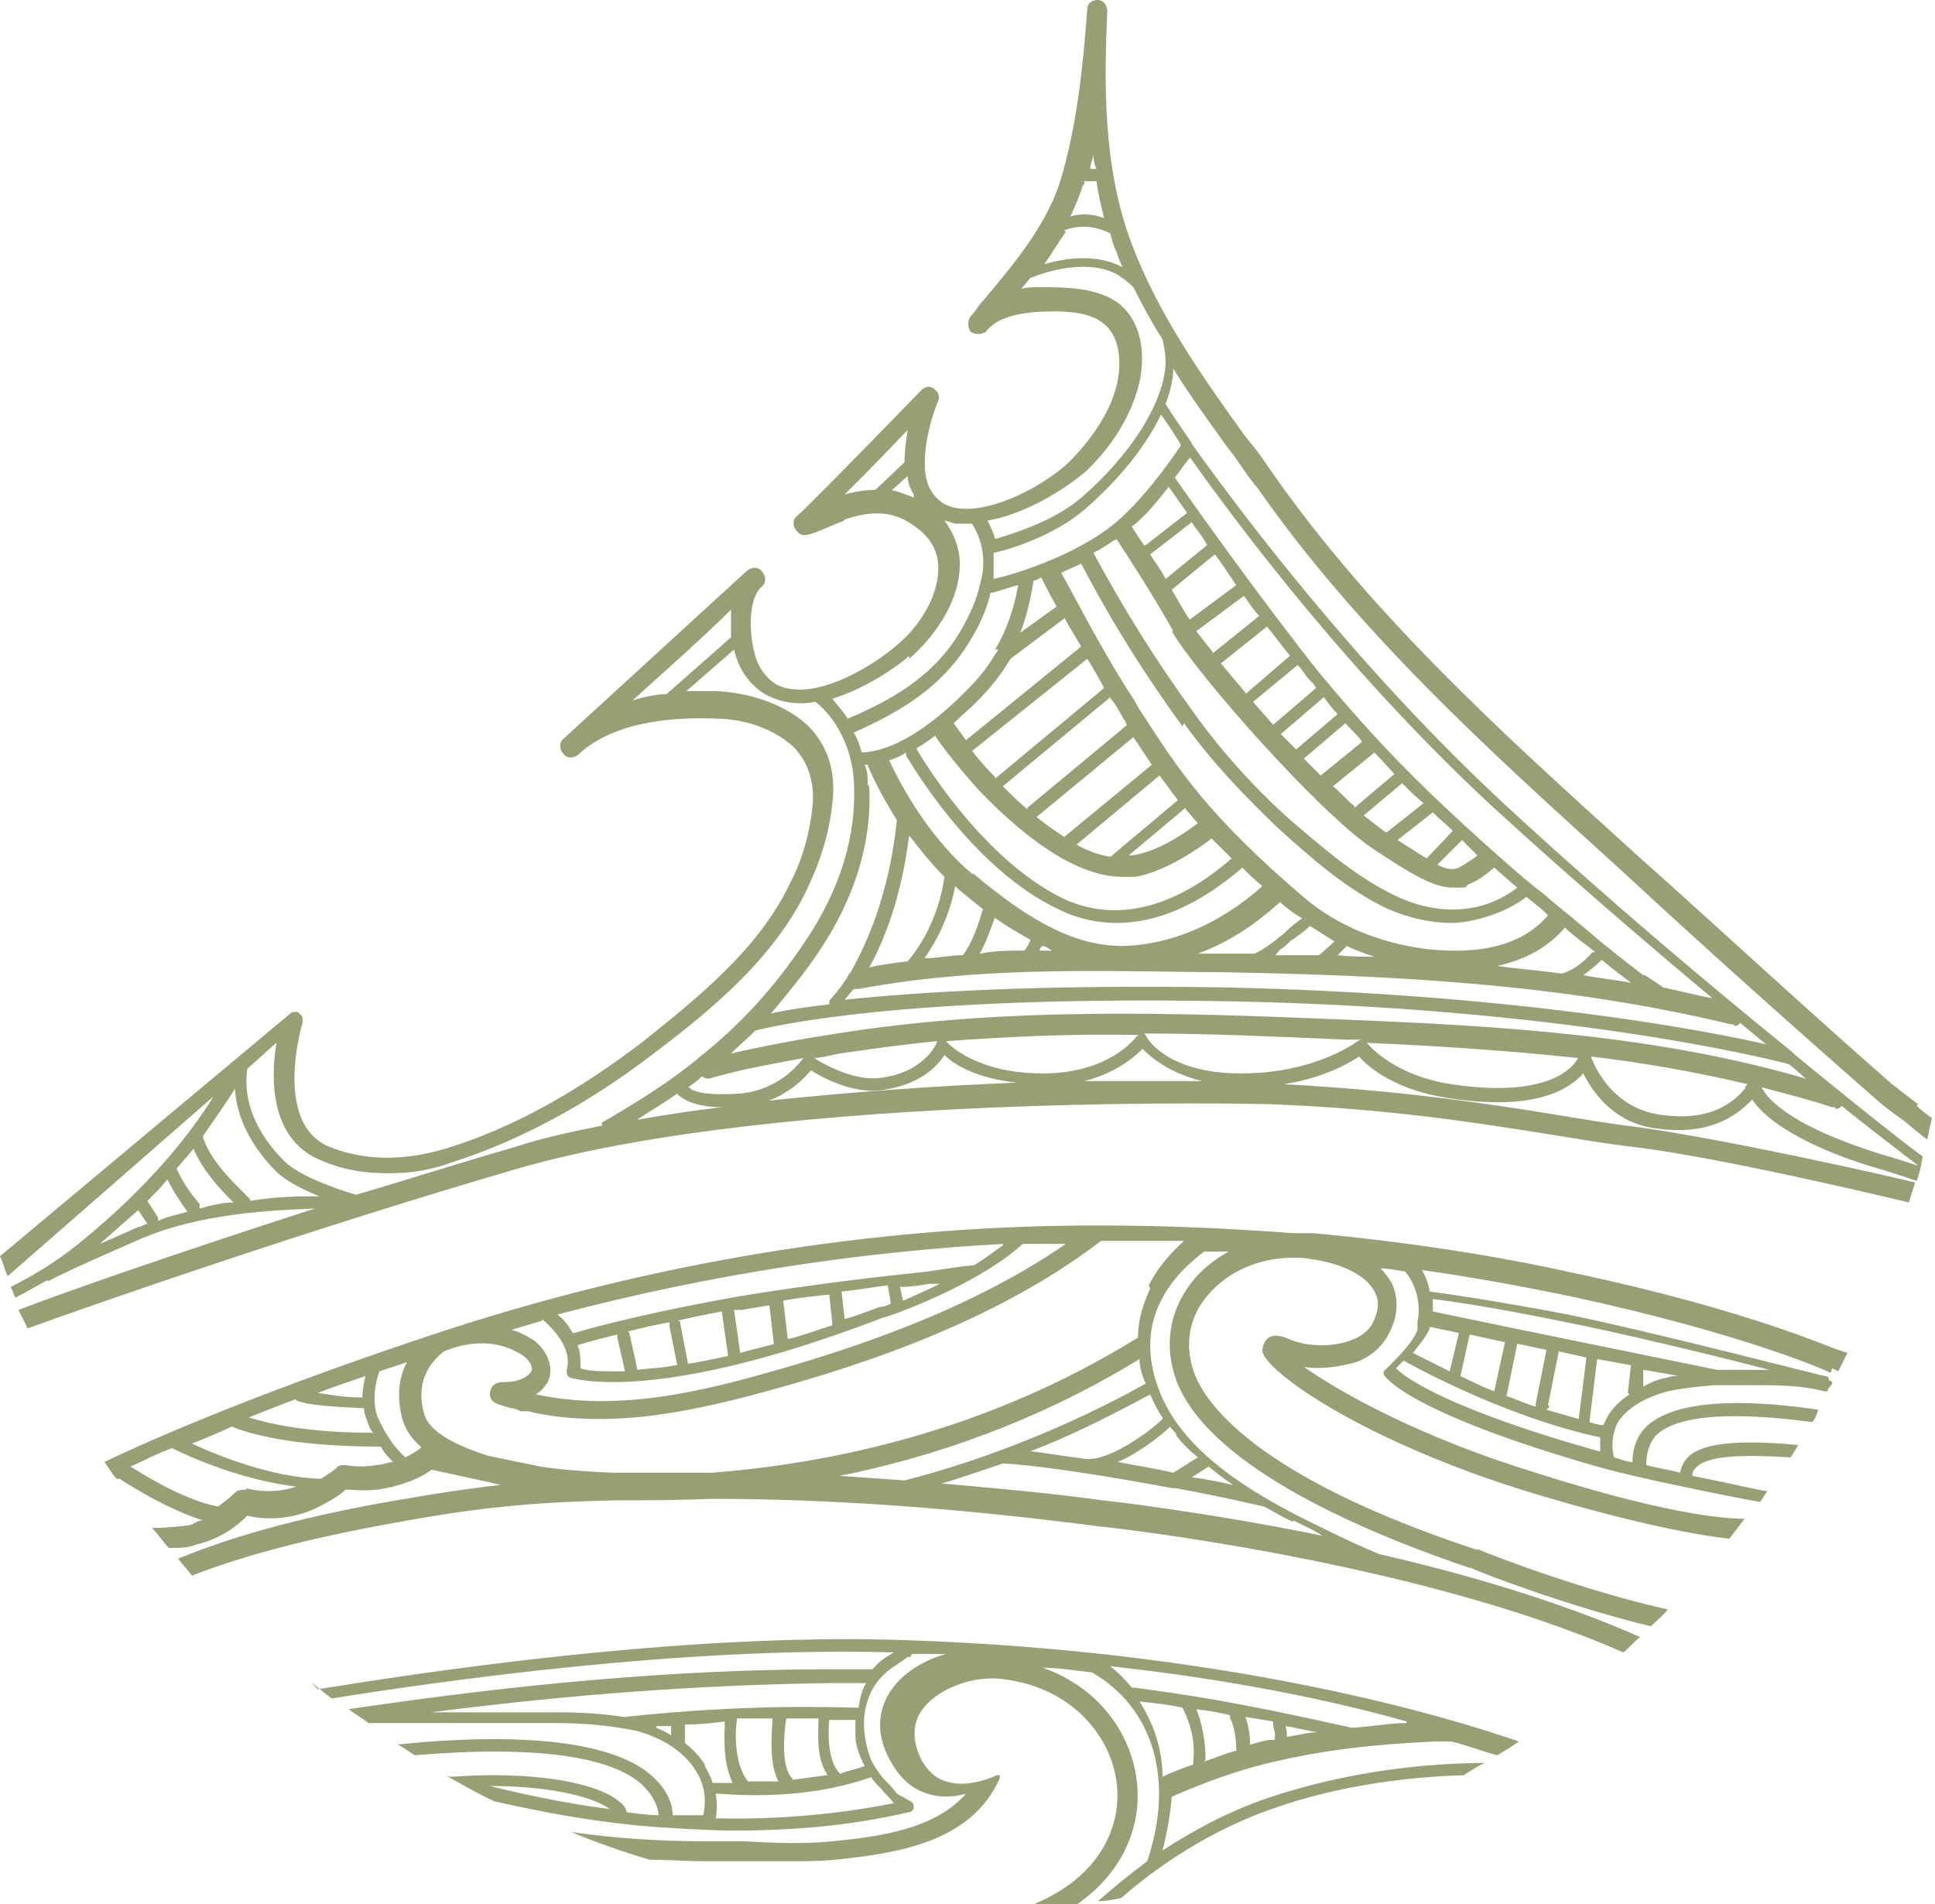
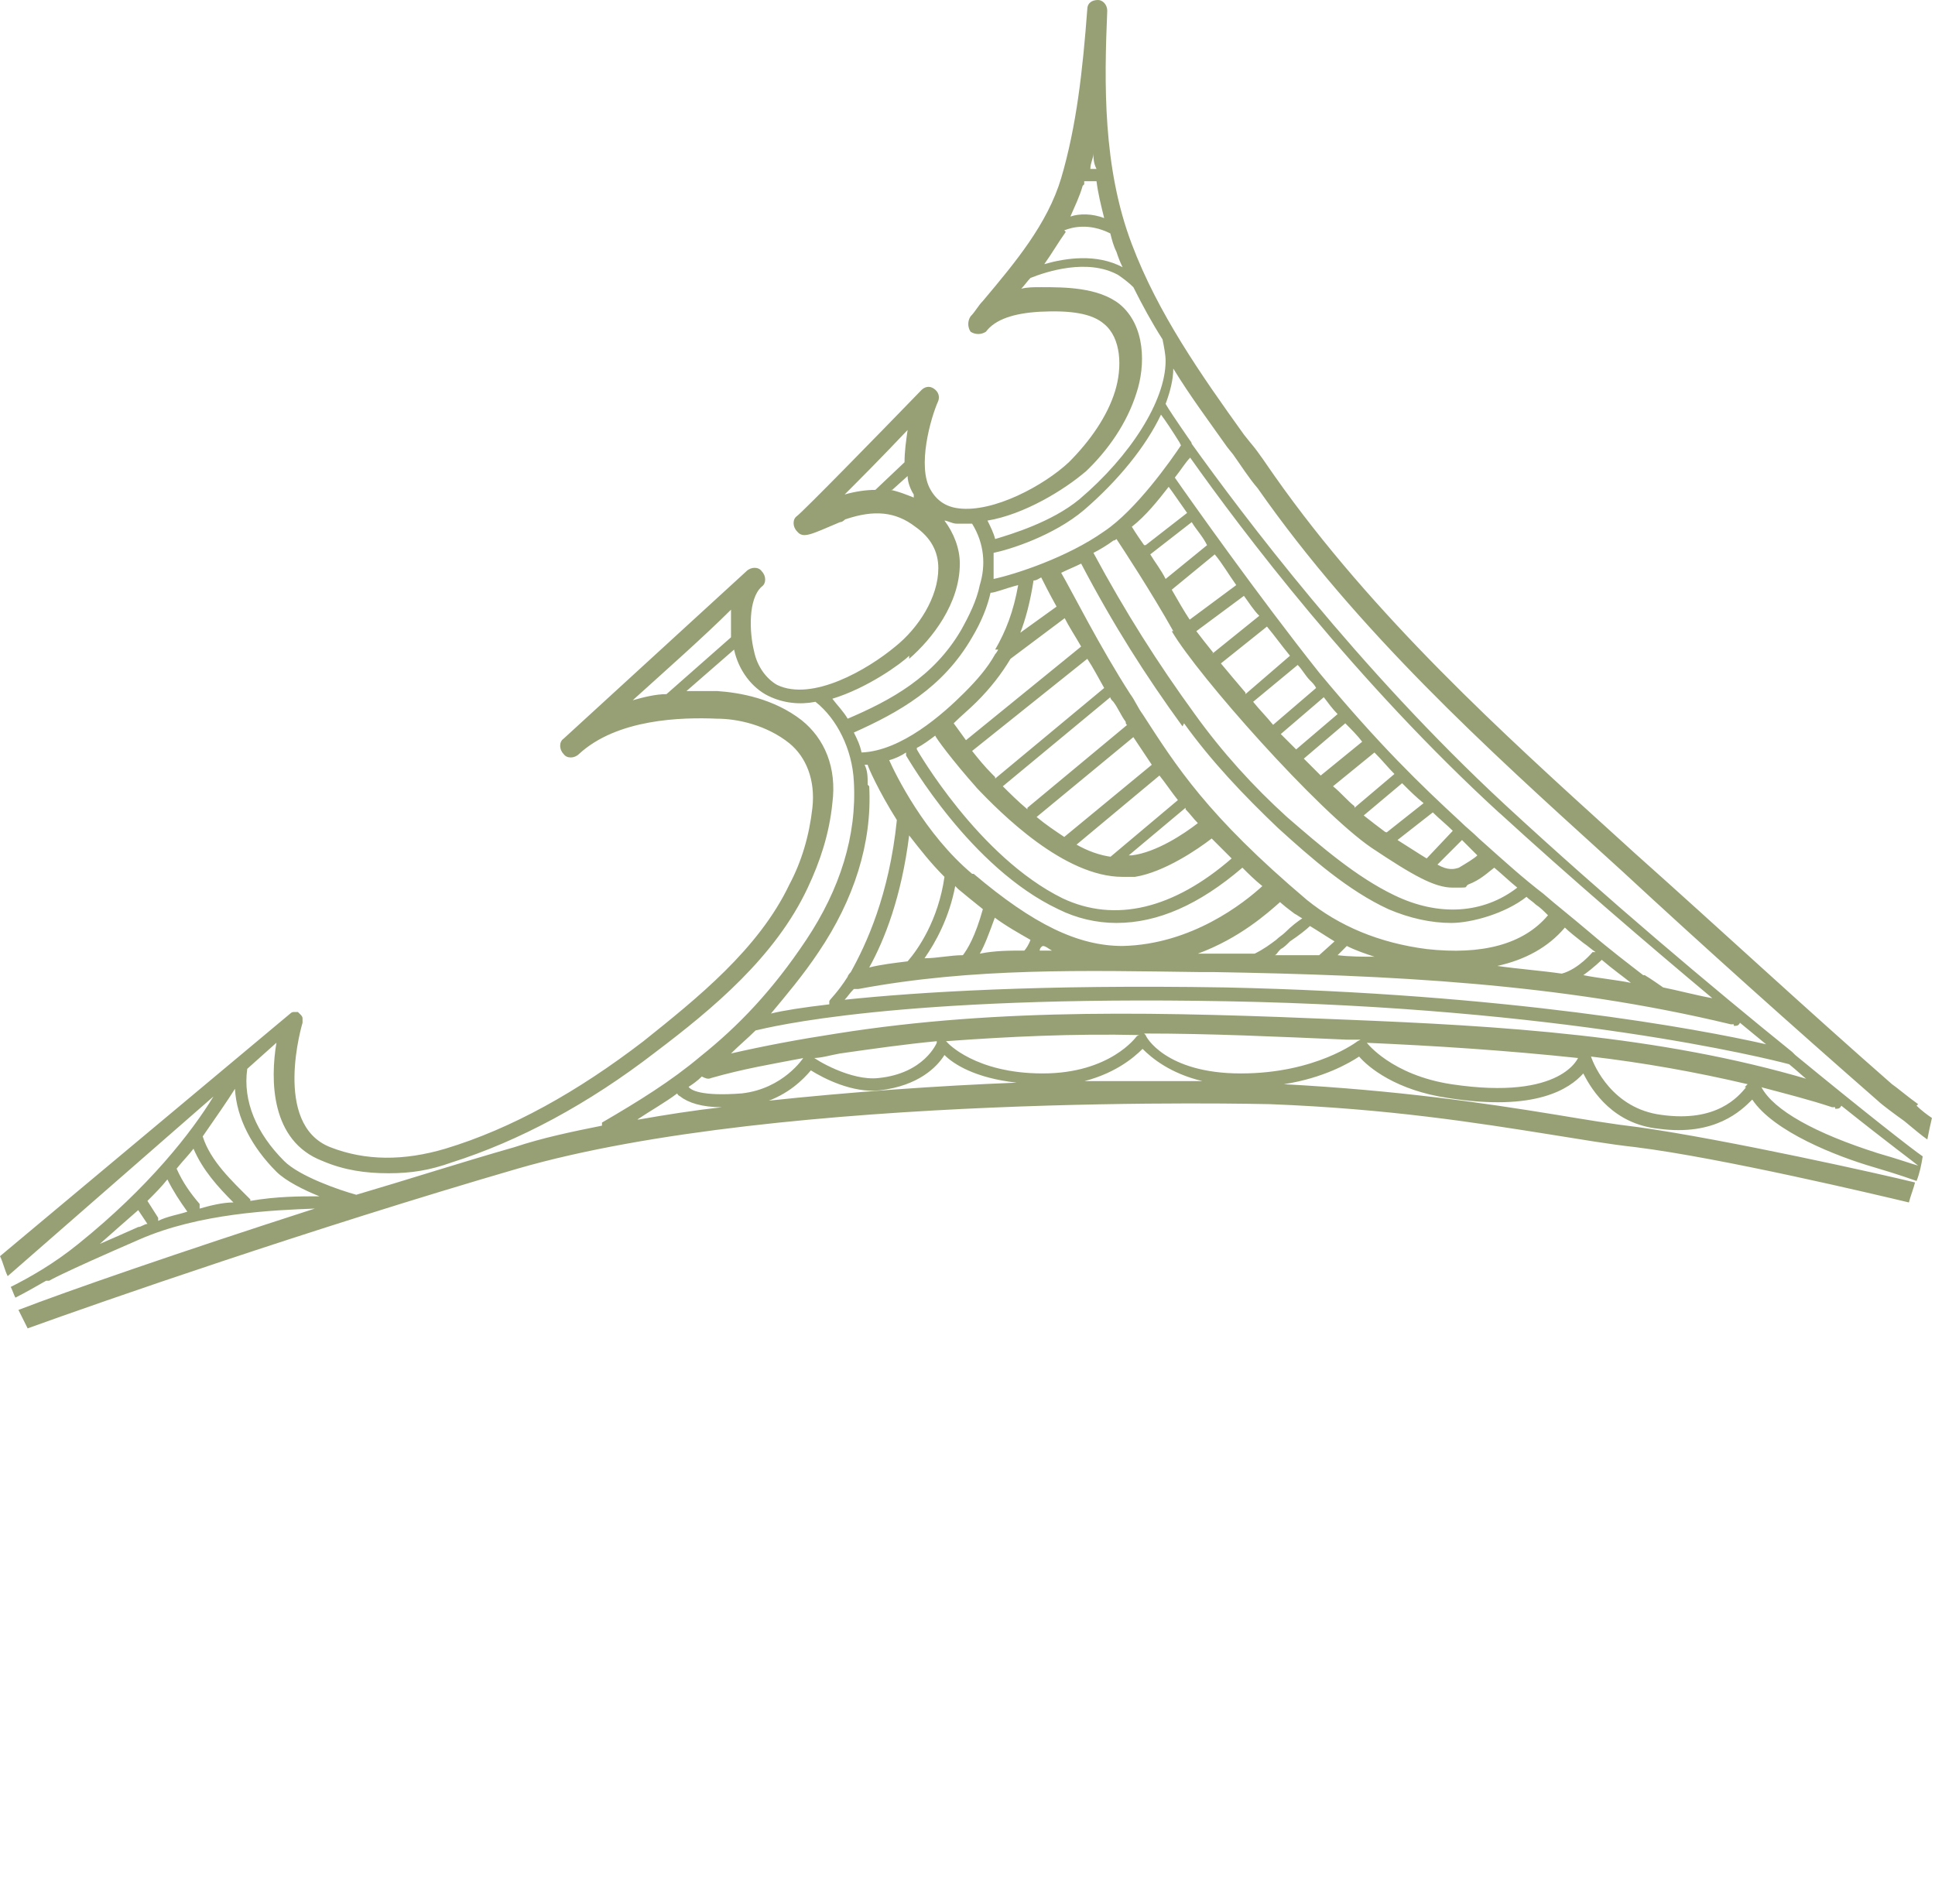
<svg xmlns="http://www.w3.org/2000/svg" id="Layer_2" version="1.1" viewBox="0 0 126 124">
  <defs>
    <style> .st0 { fill: #97a074; } </style>
  </defs>
  <g id="Layer_1-2">
-     <path class="st0" d="M20.2,109.5c.5.4,1,.8,1.4,1.1,6.9-1.1,22.8-3.4,36.6-3-.3.2-.7.4-1,.7s-.3.3-.4.4c-1,0-1.8,0-2.8,0-9.6,0-19.9.9-31.3,2.6.4.3.9.6,1.3.9,2.5,0,6.3,0,11.4,0h.8c2,0,3.7.2,5.2.5,1.2.3,3,1.1,3.9,2.6.6.9.7,1.9.5,2.9h0c-.7,0-1.3,0-2,0,0-1-.6-1.9-1.4-2.6-3.3-2.9-11.8-2.5-16.5-2,.4.2.8.5,1.1.7,4.7-.4,12-.6,14.8,1.9.6.6,1,1.2,1.1,2-.7,0-1.4-.1-2.1-.2,0-.2-.2-.5-.5-.7-1.4-1.2-5.5-2-10.9-1.6-.1,0-.2,0-.4-.1,1.1.6,2.1,1.2,3.2,1.7,2.7.6,6.5,1.4,10.9,1.7,0,0,0,0,.1,0h0s0,0,0,0c1.5.1,3.1.2,4.7.2,3.6,0,7.5-.3,11.3-1.2.2,0,.3-.2.3-.3s0-.3-.2-.4l-.9-.5c-.2-.3-.5-.6-.7-.8-.3-.3-.5-.6-.7-.9-.4-.6-.6-1.4-.7-2.2-.2-1.5.3-3,1.3-3.9.4-.4,1-.7,1.5-1.1h.2c0-.2.1-.2.2-.2.7,0,1.4,0,2.1,0-1.4.4-2.8,1.2-3.6,2.4-.6.9-1.2,2.5,0,4.6.6,1.1,1.4,1.8,2.4,2.1.9.3,1.8.2,2.5,0-2,2.3-5.6,2.8-8.7,3.1-1.9.2-3.9.1-5.8,0-.8,0-1.7,0-2.5,0-3,0-5.9-.2-8.7-.6,1.7.7,3.4,1.3,5.1,1.8,1.2,0,2.4.1,3.6.1.8,0,1.6,0,2.4,0,1,0,2,0,3.1,0s2,0,3-.1c3.7-.4,8.8-1,10.7-5.3h0s0,0,0,0c0,0,0,0,0,0,0,0,0,0,0,0,0,0,0,0,0,0h0v-.2s0,0,0,0c0,0,0,0,0,0,0,0,0,0,0,0h0s0,0,0,0c0,0,0,0,0,0,0,0,0,0,0,0h0c0,0,0,0,0,0,0,0,0,0,0,0,0,0,0,0,0,0s0,0,0,0c0,0,0,0,0,0,0,0,0,0,0,0,0,0,0,0,0,0h-.2s0,0,0,0c0,0,0,0,0,0,0,0,0,0,0,0,0,0,0,0,0,0,0,0-1.8.9-3.3.4-.7-.2-1.2-.7-1.6-1.4-.6-1.2-.6-2.3,0-3.2.9-1.3,3-2.2,4.9-2.1,4.8.4,7.4,3.7,7.8,6.7.4,2.8-1,6.4-5.9,8.2-.2,0-.5.2-.7.2,1.3,0,2.7-.2,3.9-.3,3.4-2.3,4.4-5.6,4-8.3-.4-2.9-2.4-5.9-6.1-7.2,1.1,0,2.2.2,3.2.3,4,2.3,5.4,7,3.6,12.3,0,0,0,0,0,0-1.2.9-2.3,1.8-3.2,2.6.5,0,1-.1,1.5-.2,2.4-2.1,5.8-4.4,9.8-5.8,4.5-1.6,9.1-2.1,12.5-2.2.5-.3.9-.6,1.4-.8-3.6,0-8.9.5-14.2,2.3-2.6.9-4.8,2.1-6.8,3.4.3-1.2.5-2.3.6-3.5.7-.3,3.8-1.7,7.2-2.4,4-.9,7.9-1.1,10-1.2.4,0,.8,0,1,0,1.2.3,2.2.7,3,.9.5-.3,1-.6,1.4-.9-4.6-1.6-18.8-5.9-40-6.6-14.8-.5-32,2.2-38.2,3.2h0ZM31.9,116.3c4.2,0,6.9.8,7.8,1.5-3.1-.4-5.8-1-7.8-1.5ZM42.8,112.4c.3,0,.6,0,.9,0h0c0,.3,0,.4,0,.6-.3-.2-.7-.4-1-.5h0ZM40.6,111.8c-1.3-.2-2.7-.3-4.4-.3h-.8c-2.3,0-4.9,0-7.3,0,9.3-1.2,17.9-1.8,26-1.9.9,0,1.6,0,2.3,0-.3.5-.4,1-.5,1.6-1.4,0-6.8-.3-15.2.6h0ZM55.7,113c0,.7.3,1.4.6,2-.5.2-1.1.3-1.6.5-.8-.8-.8-2.6-.7-3.5.8,0,1.4,0,1.7,0,0,.3,0,.6,0,.9h0ZM53.8,115.6c-.7.1-1.5.2-2.2.3,0,0,0,0,0-.1-.7-.6-.6-2.7-.4-3.9.8,0,1.5,0,2.1,0,0,.8-.2,2.6.6,3.7ZM50.7,116c-.7,0-1.4,0-2,0-1-1.3-.8-3.6-.7-4.1.8,0,1.6,0,2.3,0,0,.6-.3,2.9.4,4.1h0ZM45.9,114.9c-.4-.6-.8-1-1.3-1.4,0-.4,0-1,0-1.2.9,0,1.8-.1,2.6-.2,0,.7-.2,2.5.5,4-.6,0-1.1,0-1.3,0-.1-.4-.3-.7-.5-1.1h0ZM56.7,115.7c.2.3.4.5.7.8.2.3.5.5.7.8,0,0,0,.1.2.1h0c-4,.8-8,1.1-11.7,1,.1-.5.1-1.1,0-1.6.5,0,1.3.1,2.5.1,2.1,0,4.9-.2,7.7-1.2h0ZM75.7,115.7c0-1.8-.6-3.5-1.5-4.9,1,.1,1.9.2,2.8.4.2.4.9,1.8.7,3.5,0,0,0,.1,0,.2-.9.3-1.6.6-2,.8h0ZM78.5,114.6c0-1.4-.3-2.6-.6-3.3.8.1,1.5.2,2.2.4,0,0,0,.1,0,.2,0,0,.4.6.4,2.1h0c-.8.2-1.4.5-2.1.7h0ZM83,113.3c0,0-.2,0-.2,0-.5,0-.9.2-1.4.3,0-.9-.2-1.5-.3-1.8.6.1,1.2.2,1.8.3,0,0,0,.1,0,.2,0,.2.2.6.1.9h0ZM83.8,113.2c0-.3,0-.6-.1-.8.7.1,1.4.3,2.1.4-.6,0-1.3.2-2,.3ZM91.6,112.2c-1,0-2.1.2-3.4.3h-.2c-5-1.1-8.7-1.9-14.1-2.6,0,0-.2,0-.2,0-.4-.5-.9-1-1.4-1.4,8.2.9,14.7,2.3,19.3,3.6Z" />
    <path class="st0" d="M124.9,71.9c-.7-.5-1.4-1.1-1.7-1.3-5.6-4.9-11.2-10.1-16.7-15l-1.1-1c-7.5-6.8-16-14.5-22.4-23.6-.5-.7-1-1.5-1.6-2.2l-.4-.5c-2.8-3.9-5.6-7.9-7.3-12.4-1.9-5-1.8-10.5-1.6-15.2,0-.4-.3-.7-.6-.7-.4,0-.7.2-.7.6-.3,4-.7,7.6-1.7,11-.9,3-3,5.5-5.1,8-.3.3-.5.7-.8,1h0c-.2.3-.2.7,0,1,.3.2.7.2,1,0,.6-.8,1.8-1.2,3.5-1.3,2-.1,3.4.1,4.2.8,1.1.9,1.2,2.8.7,4.4-.5,1.6-1.6,3.2-3,4.6-1.6,1.5-4.9,3.3-7.2,3-.8-.1-1.4-.5-1.8-1.2-.9-1.5,0-4.7.5-5.8.1-.3,0-.6-.3-.8-.3-.2-.6-.1-.8.1-3,3.1-7.6,7.8-8.1,8.2,0,0,0,0,0,0-.3.2-.3.7,0,1,.4.5.9.2,2.8-.6.2,0,.3-.2.4-.2,1.8-.6,3.2-.5,4.5.5,1,.7,1.5,1.6,1.5,2.7,0,1.9-1.3,3.9-2.8,5.1-1.8,1.5-5.4,3.6-7.7,2.5-.7-.4-1.3-1.2-1.5-2.2-.3-1.2-.4-3.4.5-4.2h0c.3-.2.3-.7,0-1-.2-.3-.7-.3-1,0h0c0,0-11.9,10.9-11.9,10.9-.3.2-.3.7,0,1,.2.3.7.3,1,0,2.5-2.3,6.7-2.4,9-2.3,1.3,0,3.2.4,4.7,1.6,1.1.9,1.7,2.4,1.5,4.2-.2,1.8-.7,3.5-1.5,5-2,4.2-6,7.4-9.5,10.2-4.3,3.3-8.6,5.7-12.9,7-2.7.8-5.2.8-7.5-.1-3.8-1.5-1.8-8.1-1.8-8.1h0s0,0,0,0h0c0-.2,0-.3,0-.3,0,0,0,0,0,0,0,0,0-.1-.1-.2h0c0,0-.1-.1-.2-.2,0,0,0,0,0,0,0,0,0,0,0,0,0,0-.1,0-.1,0h0c0,0-.2,0-.2,0h0c0,0-.1,0-.2.1h0L0,81.8c.2.4.3.9.5,1.3l13.4-11.7c-1.4,2.3-4.2,5.9-8.8,9.6-1.6,1.3-3.2,2.2-4.4,2.8.1.2.2.5.3.7.6-.3,1.3-.7,2-1.1h0c0,0,.2,0,.2,0,0,0,.6-.4,5.9-2.7,3.9-1.7,8.7-1.9,11.4-2-8.7,2.8-16.2,5.4-19.3,6.6.2.4.4.8.6,1.2,4.7-1.7,18.5-6.5,31.9-10.4,17.3-5,48.7-4.2,49-4.2,7.7.3,13.4,1.2,18.4,2,1.9.3,3.6.6,5.4.8,5.6.7,15.7,3.1,17.8,3.6.1-.4.3-.9.4-1.3-2-.5-12.3-2.8-18-3.6-1.7-.2-3.5-.5-5.3-.8-4.9-.8-10.4-1.6-17.8-2,2.6-.4,4.3-1.4,4.9-1.8.6.7,2.4,2.2,5.8,2.7,5.7.9,7.9-.6,8.8-1.6.6,1.2,2,3.3,4.9,3.6,3.7.5,5.4-1.2,6.1-1.9,1.4,2.1,5.5,3.7,7.9,4.4,1.7.5,2.5.8,2.8.9.2-.5.3-1,.4-1.6-.6-.4-3.8-2.9-8.3-6.6,0,0-.1-.1-.2-.2-5.2-4.2-12.1-10-18.7-16.1-9.6-8.9-17.1-18.9-20.4-23.5,0,0,0-.1-.1-.2-.9-1.3-1.5-2.2-1.6-2.4.3-.8.5-1.6.5-2.3,1.1,1.8,2.3,3.4,3.5,5.1l.4.5c.5.7,1,1.5,1.6,2.2,6.5,9.3,15,17,22.6,23.9l1.1,1c5.4,5,11.1,10.1,16.7,15,.2.2,1,.8,1.7,1.3.6.5,1.2,1,1.5,1.2.1-.5.2-1,.3-1.4-.3-.2-.7-.5-1-.8h0ZM57,31.9c-.6,0-1.3.1-2,.3,1-1,2.3-2.3,4.1-4.2-.1.7-.2,1.4-.2,2.1,0,0-1.9,1.8-1.9,1.8ZM58.1,31.9l1-.9c0,.4.2.9.4,1.2,0,0,0,.1,0,.2-.5-.2-1-.4-1.5-.5h0ZM71.2,9.9c0,.4,0,.7.2,1.1-.1,0-.3,0-.4,0,0-.4.2-.7.2-1ZM70.6,12c0,0,0-.1,0-.2.3,0,.6,0,.8,0,.1.8.3,1.6.5,2.4-.8-.3-1.6-.3-2.2-.1.3-.7.6-1.3.8-2ZM69.3,15c.5-.2,1.6-.5,3,.2.1.4.2.8.4,1.2.1.3.2.6.4,1-1.7-.9-3.7-.6-5.1-.2.5-.7.9-1.4,1.4-2.1h0ZM70.6,30.8c1.6-1.5,2.8-3.3,3.4-5.2.6-1.8.6-4.4-1.1-5.8-1.4-1.1-3.6-1.1-5.1-1.1-.5,0-.9,0-1.3.1.2-.2.4-.5.6-.7,1-.4,3.7-1.3,5.7-.2.3.2.7.5,1,.8.6,1.2,1.2,2.3,1.9,3.4.1.5.2,1,.2,1.4,0,2.6-2.3,6.2-5.6,9-1.8,1.5-4.5,2.3-5.5,2.6-.1-.4-.3-.8-.5-1.2,2.4-.4,5-2,6.4-3.2h0ZM92.9,55.9c-.5-.3-1.1-.7-1.9-1.2l2.3-1.8c.4.4.9.8,1.3,1.2,0,0,0,0,0,0l-1.7,1.8ZM95.2,54.7c.2.2.3.3.5.5.2.2.3.3.5.5-.2.2-.7.5-1.2.8-.3.1-.7.2-1.4-.2l1.6-1.6h0ZM90.3,54.2c0,0-.1,0-.2-.1-.4-.3-.8-.6-1.3-1l2.5-2.1c.5.5.9.9,1.4,1.3,0,0-2.4,1.9-2.4,1.9ZM88.2,52.5c-.5-.4-.9-.9-1.4-1.3l2.7-2.2c.5.5.9,1,1.3,1.4l-2.6,2.2h0ZM86.1,50.6c-.4-.4-.8-.8-1.2-1.2l2.7-2.3c.4.4.8.8,1.1,1.2l-2.7,2.2h0ZM84.4,48.8c-.3-.3-.7-.7-1-1l2.8-2.4c.3.4.6.8.9,1.1l-2.7,2.3ZM82.9,47.2c-.4-.5-.9-1-1.3-1.5l2.9-2.4c.3.3.5.7.8,1,.2.2.3.3.4.5l-2.8,2.4h0ZM81.1,45.1c-.6-.7-1.1-1.3-1.6-1.9l3-2.4c.5.6,1,1.3,1.5,1.9l-2.9,2.5h0ZM79,42.5c-.4-.5-.8-1-1.1-1.4l3.1-2.3c.3.4.6.9,1,1.3l-3.1,2.5h0ZM77.5,40.4c-.4-.6-.8-1.3-1.2-2l2.8-2.3c.5.6.9,1.3,1.4,2,0,0-3.1,2.3-3.1,2.3ZM78.6,35.5l-2.7,2.2c-.3-.6-.7-1.1-1-1.6l2.7-2.1c.3.5.7.9,1,1.5,0,0,0,0,0,0h0ZM74.5,35.5c-.5-.7-.8-1.2-.8-1.2h0c.9-.7,1.7-1.7,2.4-2.6.3.4.7,1,1.2,1.7l-2.7,2.1h0ZM76.3,41.1c1.7,2.9,9.5,11.7,13,14.1,2.7,1.8,4.1,2.6,5.3,2.6s.7,0,1-.2c.8-.3,1.3-.8,1.7-1.1.6.5,1,.9,1.5,1.3-2.2,1.7-5.1,1.9-8,.5-2.5-1.2-4.8-3.2-7-5.1-2.2-2-4.2-4.2-6-6.7-2.4-3.3-4.5-6.6-6.6-10.5.4-.2.9-.5,1.3-.8,0,0,.1,0,.2-.1.4.6,2.3,3.5,3.7,6h0ZM77.1,47.1c1.8,2.5,3.9,4.7,6.1,6.8,2.2,2,4.6,4.1,7.2,5.3,1.4.6,2.8.9,4.1.9s3.5-.6,4.9-1.7c.2.2.4.3.6.5.3.2.5.4.8.7-1.6,1.9-4.3,2.6-7.9,2.2-3.1-.4-5.7-1.5-7.8-3.2-6.5-5.5-8.5-8.7-10.7-12.1-.3-.4-.5-.9-.8-1.3-2-3.1-3.8-6.7-4.5-7.9.4-.2.9-.4,1.3-.6,2.1,4,4.2,7.3,6.6,10.6h0ZM103.7,62s-.9,1.1-2,1.4c-1.4-.2-2.8-.3-4.2-.5,1.8-.4,3.3-1.2,4.4-2.5.3.3.7.6,1.2,1,.3.2.5.4.8.6,0,0,0,0,0,0h0ZM104.3,62.5s0,0,0,0c.7.6,1.4,1.1,1.9,1.5,0,0,0,0,0,0-1-.2-2.1-.3-3.1-.5.7-.5,1.2-1,1.2-1h0ZM89.6,62.3c-.8,0-1.7,0-2.5-.1l.6-.6c.6.3,1.2.5,1.8.7h0ZM63.3,56.9c-3.1-2.6-5-6.5-5.4-7.4.4-.1.8-.3,1.1-.5,0,0,0,.1,0,.2.2.3,4.2,7.3,9.9,10,1.2.6,2.5.9,3.8.9,2.7,0,5.4-1.2,8.2-3.6.4.4.8.8,1.3,1.2-1.2,1.1-4.6,3.8-9.1,3.9h0c-2.9,0-5.8-1.4-9.7-4.7h0ZM68.5,61.9c-.2,0-.5,0-.8,0,0,0,0-.2.2-.3.2,0,.4.2.6.3h0ZM56.5,51.1c0-.5,0-.9-.2-1.3,0,0,.1,0,.2,0h0c0,.1.7,1.7,1.9,3.6-.5,4.9-2,8.1-3,9.9,0,0-.2.2-.2.3-.7,1.1-1.2,1.5-1.2,1.6,0,0,0,0,0,.2-1.7.2-3,.4-3.8.6,1-1.2,2.1-2.5,3.1-4,2.3-3.4,3.5-7.1,3.3-10.8h0ZM59.2,54.4c.7.9,1.4,1.8,2.3,2.7,0,0,0,0,0,0-.4,2.8-1.7,4.7-2.4,5.5-.8.1-1.7.2-2.5.4,1-1.8,2.1-4.6,2.6-8.6ZM62.2,57.7c0,0,.1.1.2.2.6.5,1.1.9,1.6,1.3-.5,1.8-1,2.6-1.3,3-.8,0-1.7.2-2.5.2.7-1,1.6-2.6,2-4.7h0ZM64.7,59.7c.8.6,1.7,1.1,2.4,1.5-.1.3-.3.6-.4.7-1,0-1.9,0-2.9.2.3-.5.6-1.3,1-2.4h0ZM72.4,55.8c-.8-.1-1.6-.4-2.3-.8l5.4-4.5c.4.5.8,1.1,1.2,1.6l-4.4,3.7ZM77.2,52.7c.3.3.5.6.8.9-.9.7-2.7,1.9-4.3,2.1,0,0-.1,0-.2,0,0,0,3.7-3.1,3.7-3.1ZM69.3,54.5c-.6-.4-1.2-.8-1.8-1.3l6.3-5.2c.4.6.8,1.2,1.2,1.8,0,0-5.7,4.7-5.7,4.7ZM66.9,52.7c-.6-.5-1.2-1.1-1.6-1.5l7-5.8c0,.1.1.2.2.3.3.4.5.9.8,1.3,0,0,0,.2.1.2l-6.5,5.4h0ZM64.8,50.6c0,0-.2-.2-.2-.2-.5-.5-.9-1-1.3-1.5l7.5-6c.4.6.7,1.2,1.1,1.9l-7.1,5.9ZM63.5,51.2c1.7,1.8,5.8,5.9,9.6,5.9s.6,0,.8,0c1.9-.3,4.1-1.8,5-2.5.4.4.8.8,1.3,1.3-3.8,3.3-7.6,4.2-11,2.6-5.5-2.7-9.5-9.7-9.5-9.7,0,0,0,0,0-.1.4-.2.8-.5,1.2-.8,0,.1,1.1,1.6,2.7,3.4h0ZM83.2,58.6c.3.3.7.6,1.1.9.2.1.3.2.5.3-.3.2-.7.5-1.1.9-.2.2-.4.3-.6.5-.4.3-.8.6-1.4.9-.8,0-1.6,0-2.3,0h-.9c-.2,0-.3,0-.5,0,2.7-1,4.5-2.6,5.4-3.4ZM83.4,61.8c.2-.1.4-.3.6-.5.6-.4,1.1-.8,1.3-1,.5.3,1.1.7,1.6,1l-1,.9c-1,0-1.9,0-2.9,0,.1,0,.2-.2.3-.3h0ZM69.3,40.2c.3.6.7,1.2,1.1,1.9l-7.5,6.1c-.5-.7-.8-1.1-.8-1.1,0,0,0,0,0,0,.5-.5,1-.9,1.5-1.4.9-.9,1.6-1.8,2.2-2.8l3.6-2.7h0ZM66.4,41.3c.4-1,.7-2.2.9-3.5.2,0,.3-.1.5-.2.2.4.5,1,1,1.9l-2.5,1.8h0ZM65,42.3c0,0-.1.2-.2.3-.5.9-1.2,1.7-2,2.5-1.4,1.4-4.1,3.8-6.7,3.9,0,0,0,0,0,0-.1-.5-.3-.9-.5-1.3h0c2.9-1.3,5.8-2.9,7.7-6.2.6-1,1-2,1.2-2.9.3,0,1-.3,1.8-.5-.3,1.7-.8,3-1.5,4.2h0ZM59.2,42.9c1.5-1.3,3.3-3.6,3.3-6.2,0-1-.4-2-1-2.8.2,0,.5.2.8.2.3,0,.7,0,1,0,.8,1.3.9,2.7.5,4h0c-.2,1-.7,2-1.2,2.9-1.8,3.1-4.6,4.6-7.4,5.8,0,0,0,0,0,0-.3-.5-.7-.9-1-1.3,2.3-.7,4.5-2.3,5-2.8ZM41.2,45.6c2.1-1.9,4.7-4.2,6.4-5.9,0,.7,0,1.3,0,1.8l-4.2,3.7c-.7,0-1.5.2-2.2.4ZM9,79.9c-.9.4-1.8.8-2.5,1.1.9-.8,1.7-1.5,2.5-2.2l.6.9c-.2,0-.4.2-.6.2h0ZM10.3,79.4s0,0,0-.1l-.7-1.1c.5-.5.9-.9,1.3-1.4.4.8.8,1.4,1.3,2.1-.6.2-1.3.3-1.9.6ZM13,78.6c0,0,0-.1,0-.2-.6-.7-1.1-1.4-1.5-2.3h0c.4-.5.8-.9,1.1-1.3.6,1.4,1.6,2.5,2.6,3.5-.7,0-1.5.2-2.2.4h0ZM16.3,78.1c-1.2-1.2-2.6-2.5-3.1-4.1.9-1.3,1.6-2.3,2.1-3.1.1,1.9,1.1,3.8,2.7,5.4.6.6,1.8,1.2,2.8,1.6-1.2,0-2.8,0-4.5.3ZM39.2,73.3c-2,.4-3.9.8-5.7,1.4-3.5,1-6.9,2.1-10.3,3.1-1.1-.3-3.7-1.2-4.7-2.2-1.8-1.8-2.7-3.9-2.4-6h0c0,0,1.9-1.7,1.9-1.7-.4,2.4-.4,6.4,3,7.7,1.4.6,2.8.8,4.3.8s2.7-.2,4.1-.7c4.4-1.4,8.9-3.8,13.3-7.2,3.7-2.8,7.8-6.2,9.9-10.7.8-1.7,1.4-3.5,1.6-5.5.3-2.3-.5-4.2-2-5.4-1.8-1.4-4-1.8-5.5-1.9-.6,0-1.2,0-2,0l3.1-2.7c.3,1.4,1.2,2.5,2.2,3,1,.5,2.1.6,3.1.4,1.4,1.1,2.4,3.1,2.5,5.2.2,3.5-.9,7-3.1,10.3-2.2,3.3-4.4,5.6-6.9,7.6,0,0,0,0,0,0-1.9,1.6-4,2.9-6.4,4.3h0s0,0,0,0ZM41.5,72.9c.9-.6,1.8-1.1,2.6-1.7,0,0,0,.1.2.2.5.4,1.4.7,2.7.7-1.8.2-3.7.5-5.4.8h0ZM44.8,70.8c.3-.2.6-.4.9-.7.2.1.4.2.6.1,2.1-.6,3.9-.9,6-1.3h0s-1.3,2-4,2.3c-2.6.2-3.4-.2-3.5-.5h0ZM49.7,71.8c1.6-.5,2.6-1.5,3.1-2.1.8.5,2.7,1.5,4.5,1.3,2.5-.3,3.7-1.5,4.2-2.3.6.6,2,1.5,4.7,1.8-5.1.2-10.8.6-16.4,1.2ZM52.9,68.9c.6,0,1.2-.2,1.8-.3,2.1-.3,4.2-.6,6.3-.8,0,0,0,0,0,.1,0,0-.8,2-3.8,2.3-1.8.2-4.1-1.2-4.3-1.4ZM61.7,67.9s0,0-.1-.1c4.1-.3,8.3-.5,12.6-.4,0,0-.1,0-.2.1,0,0-1.7,2.4-6.1,2.4s-6.2-2-6.2-2h0ZM70.2,70.5c2.3-.5,3.6-1.6,4.2-2.2.6.6,1.8,1.6,3.9,2.1-2.1,0-4.9,0-8,0h0ZM88.4,67.8s-2.7,2.1-7.6,2.1-6.2-2.4-6.2-2.5c0,0,0,0-.1-.1,4.3,0,8.6.2,13.2.4.3,0,.6,0,.9,0,0,0,0,0,0,0ZM102.8,68.8s-1,2.9-8.3,1.8c-3.9-.6-5.5-2.7-5.5-2.7,0,0,0,0-.1,0,4.6.2,9.2.5,13.9,1h0s0,0,0,0ZM113.7,70.8c-.5.6-1.9,2.3-5.5,1.8-3.2-.4-4.4-3.2-4.6-3.8,3.4.4,6.8,1,10.2,1.8,0,0,0,0-.2.2ZM119.5,72.2c.2,0,.3,0,.4-.2,3,2.4,4.9,3.8,5,3.9-.4-.1-1.2-.4-2.6-.8-4.1-1.3-6.8-2.8-7.6-4.3,1.5.4,3.1.8,4.6,1.3,0,0,.1,0,.2,0ZM117.8,70.3c-9.8-2.9-20.2-3.5-30.1-3.9-11.8-.5-22.5-.8-33.2.9-2.6.4-4.7.8-6.9,1.3.5-.5,1.1-1,1.6-1.5.9-.2,9.1-2.3,30.7-1.9,21.8.4,35.1,3.7,36.6,4.1.5.4.9.8,1.3,1.1ZM112.9,66.8c.2,0,.3,0,.4-.2.6.5,1.1.9,1.7,1.4-4.4-1-16.8-3.3-35.2-3.7-12.1-.2-20,.3-24.8.8.2-.2.3-.4.6-.7,0,0,.2,0,.3,0,7.5-1.4,14.7-1.2,22.3-1.1h.9c11.3.2,22.4.7,33.6,3.4,0,0,.1,0,.2,0h0ZM97.6,52.9c4.7,4.3,9.6,8.5,13.9,12.1-1.1-.2-2.2-.5-3.2-.7-.3-.2-.7-.5-1.2-.8,0,0,0,0-.1,0-.9-.7-2.1-1.6-3.5-2.8-1.3-1.1-2.2-1.8-3-2.5-1.3-1-2.3-1.9-4.2-3.6-.4-.4-.8-.7-1.2-1.1-2.6-2.4-5.3-5-9.2-9.7-3.9-4.9-8.5-11.4-9.4-12.7.4-.5.7-1,1-1.3,3.4,4.8,10.8,14.6,20.2,23.2h0ZM76.9,29c-.6.9-2.9,4.2-5,5.6-2.4,1.7-5.8,2.8-7.2,3.1,0-.6,0-1.1,0-1.7,1-.2,3.9-1.1,5.9-2.8,2.2-1.9,4-4.1,5-6.2.3.4.7,1,1.2,1.8h0Z" />
-     <path class="st0" d="M119.3,89.1l.4.2c.2-.4.4-.8.6-1.2l-.6-.2c-.2,0-5.8-2.6-17.2-5-4.9-1.1-10.6-2-17-2.6,0,0-.2,0-.3,0-.3,0-.7,0-1,0-4-.3-8.2-.5-12.6-.5-.1,0-.2,0-.3,0-12.7,0-27.1,1.9-42.2,6.8-11.9,3.9-19.4,7.2-22.3,8.6.3.4.5.8.8,1.1,0,0,.1,0,.2,0,.9.6,3.2,2,5.4,2.7-.3,0-.5.2-.8.3-.5.1-1.8.2-2.5.2.4.4.7.9,1.1,1.3.6,0,1.3,0,1.7-.2,1.8-.4,2.9-1.4,3.4-1.9.8.2,2.6.4,4.5-.5,1-.5,1.6-.9,1.9-1.2.4,0,1.2.1,2.1,0,1.9-.3,3-.9,3.5-1.3l3.2.7c.5.1.9.2,1.3.3-1.9.2-3.9.5-6.2.9-4.2.7-10,1.9-14.8,3.9.3.4.6.7.9,1.1,4.6-1.8,10.1-2.9,14.1-3.6,5-.9,8.7-1.2,13.4-1.3,1.7,0,3.9,0,6.3-.1,7.8,0,16.1.6,25.3,1.8.2,0,20.5,2.2,34.1,8.2.4-.3.7-.7,1.1-1-5.2-2.3-11.3-4.1-17-5.4-1.9-.8-3.7-1.7-5.3-2.5-3.3-1.7-5.7-3.4-7.3-5.3-1.8-2.1-3.2-5.6-1.6-8.7.6-1.2,1.5-2.2,2.8-3.2.5,0,1.1,0,1.6,0-.9.5-1.8,1.2-2.4,2-1.5,1.9-1.8,4.2-1,6.4,2.2,5.8,12.9,10.1,19.1,12.2h.1c.3.2,6.3,2.5,11.7,3.8.4-.4.8-.7,1.1-1.1-5.5-1.2-12.2-3.8-12.3-3.9h-.2c-14.5-4.8-17.6-9.6-18.3-11.4-.7-1.8-.4-3.7.8-5.1,1.3-1.6,3.4-2.5,5.6-2.5.4,0,.8,0,1.2.1,1.6.2,3.5.9,4.1,2.1.3.5.3,1.1,0,1.8-.3.8-1,1.2-1.6,1.4-1.1.4-2.6.4-3.7,0-.7-.3-1.3-.5-1.7-.1-.2.2-.3.5-.3.8.3,1.4,6.7,5.9,17.5,9.2,7.3,2.2,11.2,2.8,12.9,3,.3-.4.7-.9,1-1.3-.6,0-4.2,0-13.6-3-7.5-2.3-12.7-5.2-15.1-6.9,1.1.2,2.3,0,3.4-.3,1.1-.4,1.9-1.2,2.3-2.2.5-1.1.4-2.2,0-3-.2-.3-.4-.6-.7-.9.5,0,1,.1,1.6.2.5.6,1.1,1.8.8,3.3,0,0,0,0,0,.1h0c0,.2,0,.3,0,.4-.3.9-1.7,2.2-2.2,2.7,0,0,0,0,0,0,0,0,0,0,0,0s0,0,0,0c0,0,0,0,0,0h0v.2s0,0,0,0c0,0,0,0,0,0,.1.2,1.7,2.5,13.9,6,2.8.8,8.9,2,10.6,2.3.2-.2.3-.5.5-.7-.3,0-2.4-.5-4.9-1,0-.3.1-.4.3-.6.8-.7,2.8-.8,6.1-.6.2-.3.3-.5.5-.8-5.1-.5-6.5.2-7.1.7-.3.3-.5.6-.6,1.1-.7-.2-1.5-.3-2.2-.5,0-.8.2-1.4.6-1.9,1.8-1.8,7.1-1.3,10.2-.9.2-.2.3-.5.4-.8-3.3-.5-9-1-11.2,1.1-.6.6-.9,1.4-.9,2.3-.4,0-.8-.2-1.2-.3-.2-.8-.1-1.5.2-2.2.6-1,1.8-1.7,3.3-2.1.9-.2,1.9-.3,3-.4h0s0,0,0,0c0,0,0,0,.2,0,.6,0,1.2,0,1.9,0h.5c1.5,0,3.1,0,4.6.4,0,0,.2,0,.2,0,0-.2.2-.3.3-.5,0-.1,0-.2-.2-.2,0-.2-.1-.3-.3-.3-.1,0-11.3-2.9-16.7-4-4.7-.9-8.2-1.4-9-1.5-.1-.6-.3-1-.5-1.4,3.5.5,6.7,1.1,9.6,1.7,11.2,2.4,16.9,4.9,17,5h0ZM65.3,81.1c-.6.4-1.2.9-1.9,1.3-.5,0-1.6.2-3,.4-2.9.3-7.3.8-12.2,1.6-7.3,1.3-10.8,2.4-10.8,2.4s0,0-.1,0c-.3-.5-.6-.9-1-1.2,10.2-2.7,20-4.1,29-4.6h0ZM61.4,83.5c-1,.5-1.9.9-2.6,1.2l-.2-.9c.7,0,1.3-.1,1.9-.2.3,0,.6,0,.9,0h0ZM58,84.9c-.4.2-.6.2-.7.2-.8.3-1.6.6-2.3.8l-.2-1.8c1.1-.1,2.1-.3,3-.4,0,0,.2,1.1.2,1.1ZM54.2,86.3c-1,.3-2,.7-2.9.9l-.3-2.5c1-.2,2.1-.3,3-.4l.2,1.9h0s0,0,0,0ZM50.5,87.5c-.8.2-1.6.4-2.3.6l-.4-2.8c.2,0,.3,0,.5,0,.6-.1,1.2-.2,1.8-.3l.3,2.6h0ZM47.4,88.3c-1,.2-1.8.4-2.6.5l-.5-2.6c0-.1,0-.2-.2-.2.9-.2,1.8-.4,2.9-.6,0,0,.4,2.8.4,2.8ZM44,88.9c-1,.2-1.8.2-2.5.3h0c0-.1-.5-2.3-.5-2.3,0,0,0-.1-.1-.2.8-.2,1.6-.4,2.7-.6,0,0,0,.2,0,.3l.5,2.5h0ZM37.6,87.6h0s.9-.3,2.6-.7c0,0,0,.1,0,.2l.5,2.2c-1.5,0-2.4,0-2.9-.2,0-.6,0-1.1-.2-1.5ZM35.3,85.9c.7.6,2,1.9,1.6,3.3,0,.2,0,.4.2.5,0,0,.9.3,2.8.3,3,0,8.5-.7,17.6-4.2.2,0,6-2,9.1-4.8.9,0,1.9,0,2.8,0-6.8,4.7-15.3,7.3-21.3,8.9-3.9,1-8.5,1.9-13.2.9.3-.2.5-.4.7-.7,0,0,0,0,0,0,.4-.6.4-1.8-.8-2.8,0,0,0,0,0,0-.5-.3-1-.6-1.5-.7.7-.2,1.3-.4,2-.6h0ZM23.8,89.6c-.1.4-.2.9-.2,1.4-1.3,0-2.2-.2-2.9-.3,1-.4,2-.7,3.1-1.1ZM19.3,91.2c.8.3,2.2.4,4.4.5,0,.3.1.5.2.8.1.3.2.6.4.8-4.3,0-6.8-.6-8.1-1,1-.4,2-.8,3.1-1.2h0ZM16.1,97c-.3,0-.6,0-.8.2,0,0-.4.4-1.1.9-2.1-.4-4.4-1.8-5.7-2.6.7-.3,1.6-.8,2.7-1.2,1.2.6,4.6,2.1,8.1,2.5-1.7.6-3.3.1-3.3.1ZM24.5,95.4c-1.1.2-2,0-2,0-.2,0-.5,0-.6.2,0,0-.2.2-1,.7-3.2-.1-6.7-1.5-8.4-2.3.8-.3,1.7-.7,2.6-1.1,1,.4,3.7,1.3,9.7,1.3.2.4.5.7.8,1-.3,0-.7.2-1.1.2ZM27.5,94.2s-.3.3-1.1.7c-.7-.6-1.3-1.5-1.8-2.6-.3-.8-.3-1.8.1-3,.6-.2,1.2-.4,1.8-.6-.5.9-.7,2.2-.3,3.7.2.7.6,1.3,1.3,1.9,0,0,0,0,0,0h0ZM54.7,96.1c6-1.2,12.8-3.5,19.5-7.6,0,.6.2,1.1.4,1.6-7,3.9-13.3,5.7-15.7,6.3-1.5-.1-2.9-.2-4.3-.3ZM84.2,99c.6.3,1.3.6,1.9,1-7.9-1.6-14.2-2.3-14.3-2.3-3.6-.5-7.1-.8-10.5-1.1,1.1-.3,2.5-.8,4-1.3.4,0,3.5.2,11,1.6,0,0,.1,0,.2,0h0c1.7.3,3.6.7,5.8,1.2.6.3,1.2.7,1.9,1h0ZM80.3,96.7c-.9-.2-1.8-.4-2.7-.5l1.1-.7c.5.4,1,.8,1.6,1.2h0ZM76.6,93.5c.4.5.9,1,1.4,1.4l-1.6,1c-1.3-.3-2.6-.5-3.6-.7,1.6-.7,3.1-2,3.4-2.3.1.2.3.3.4.5h0ZM75.7,92.4s0,0,0,0c-.8.8-3.4,2.7-4.9,2.6,0,0,0,0-.1,0-1.6-.2-2.7-.4-3.6-.5,2.4-.9,5-2.2,7.8-3.7.2.5.5,1.1.8,1.5ZM74.9,83.9c-.5,1.1-.8,2.1-.8,3.2h0c-10,6.2-20.2,8.2-27.7,8.8-1.6,0-3.2,0-4.7,0-.6,0-1.1,0-1.7,0-3-.1-4.8-.4-4.8-.4l-3.4-.7c-1.9-.6-3.9-1.5-4.2-2.8-.7-2.6,1.1-3.8,1.3-4,.3-.1,2.8-1.3,5.2.3.5.4.6.8.5,1-.4.6-1.3.7-1.8.7-.2,0-.8,0-.9.7,0,.6.3.7,1.4,1,.2,0,.4.1.6.2,0,0,0,0,.2,0,0,0,.1,0,.2,0,0,0,0,0,0,0,0,0,0,0,.1,0,1.6.4,3.2.5,4.7.5,3.3,0,6.5-.7,9.3-1.4,6.5-1.7,16-4.6,23.3-10.2,1.8,0,3.6,0,5.4,0-1,.9-1.8,1.9-2.3,2.9h0ZM104.1,94.5c-9.6-2.7-12.5-4.7-13.2-5.4.1-.1.3-.3.5-.5,0,0,6.3,3.6,12.8,5,0,.3,0,.6,0,.9,0,0-.1,0-.2,0h0ZM95.1,89.6l.6-2.7,2.3.5-.7,3.2c-.8-.3-1.6-.7-2.2-1ZM100,91.4c0,0,0,.1,0,.2-.7-.2-1.3-.5-1.9-.7l.7-3.4,1.9.4-.7,3.5h0ZM100.8,91.5l.7-3.5,1.8.4-.5,4c-.7-.2-1.4-.4-2.1-.6,0,0,.1-.1.2-.2h0ZM106.1,90.8c-.6.4-1.1.9-1.4,1.4-.1.2-.2.4-.3.6-.3,0-.6-.1-.9-.2l.5-4.1,2.2.4-.2,1.8h0ZM108.6,89.7c-.6.1-1.1.3-1.6.6v-1.1c.1,0,2.3.4,2.3.4-.2,0-.5,0-.7.1h0ZM93.3,84.6c1.1.1,4.3.6,8.7,1.5,3.5.7,9.4,2.1,13.2,3.1h-1.3c-.8,0-1.5,0-2.1,0l-13.2-2.7h0l-5.3-1.1c0-.3,0-.6,0-.9h0ZM93.1,86.4s0,0,0,0l1.9.4-.6,2.5c-1.2-.6-2-1-2.4-1.2.4-.5.9-1.1,1.1-1.6h0Z" />
  </g>
</svg>